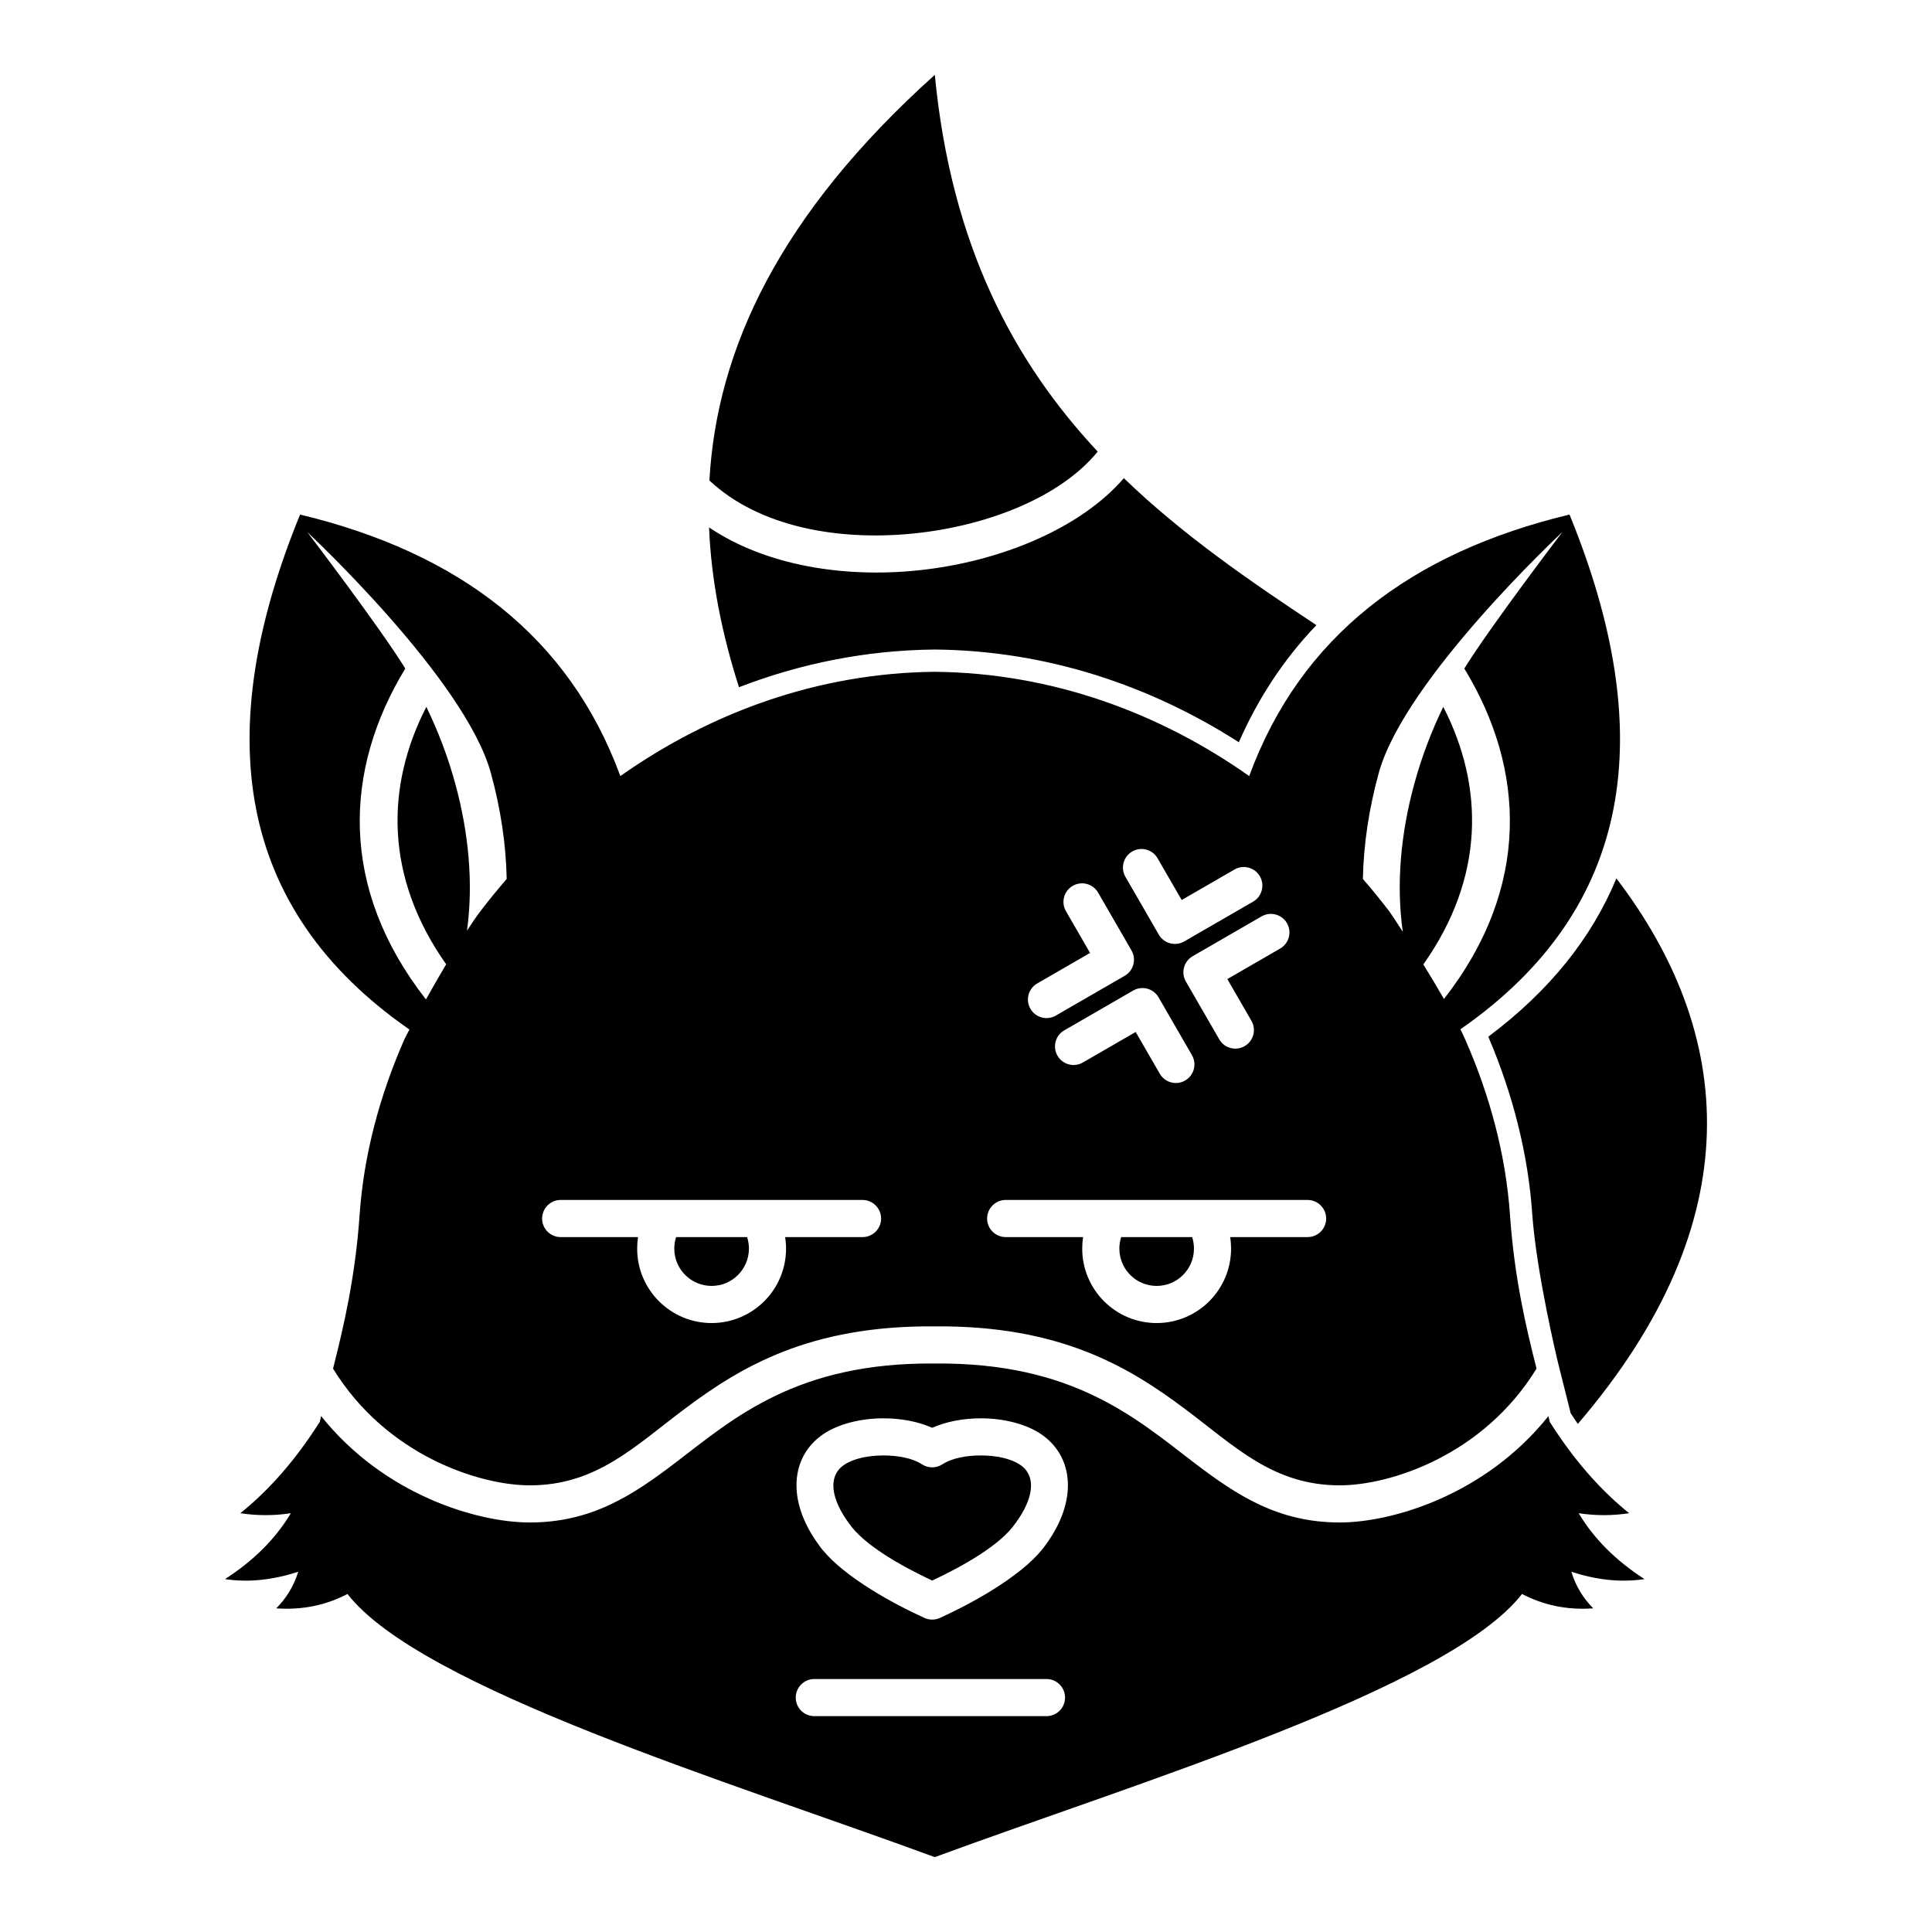
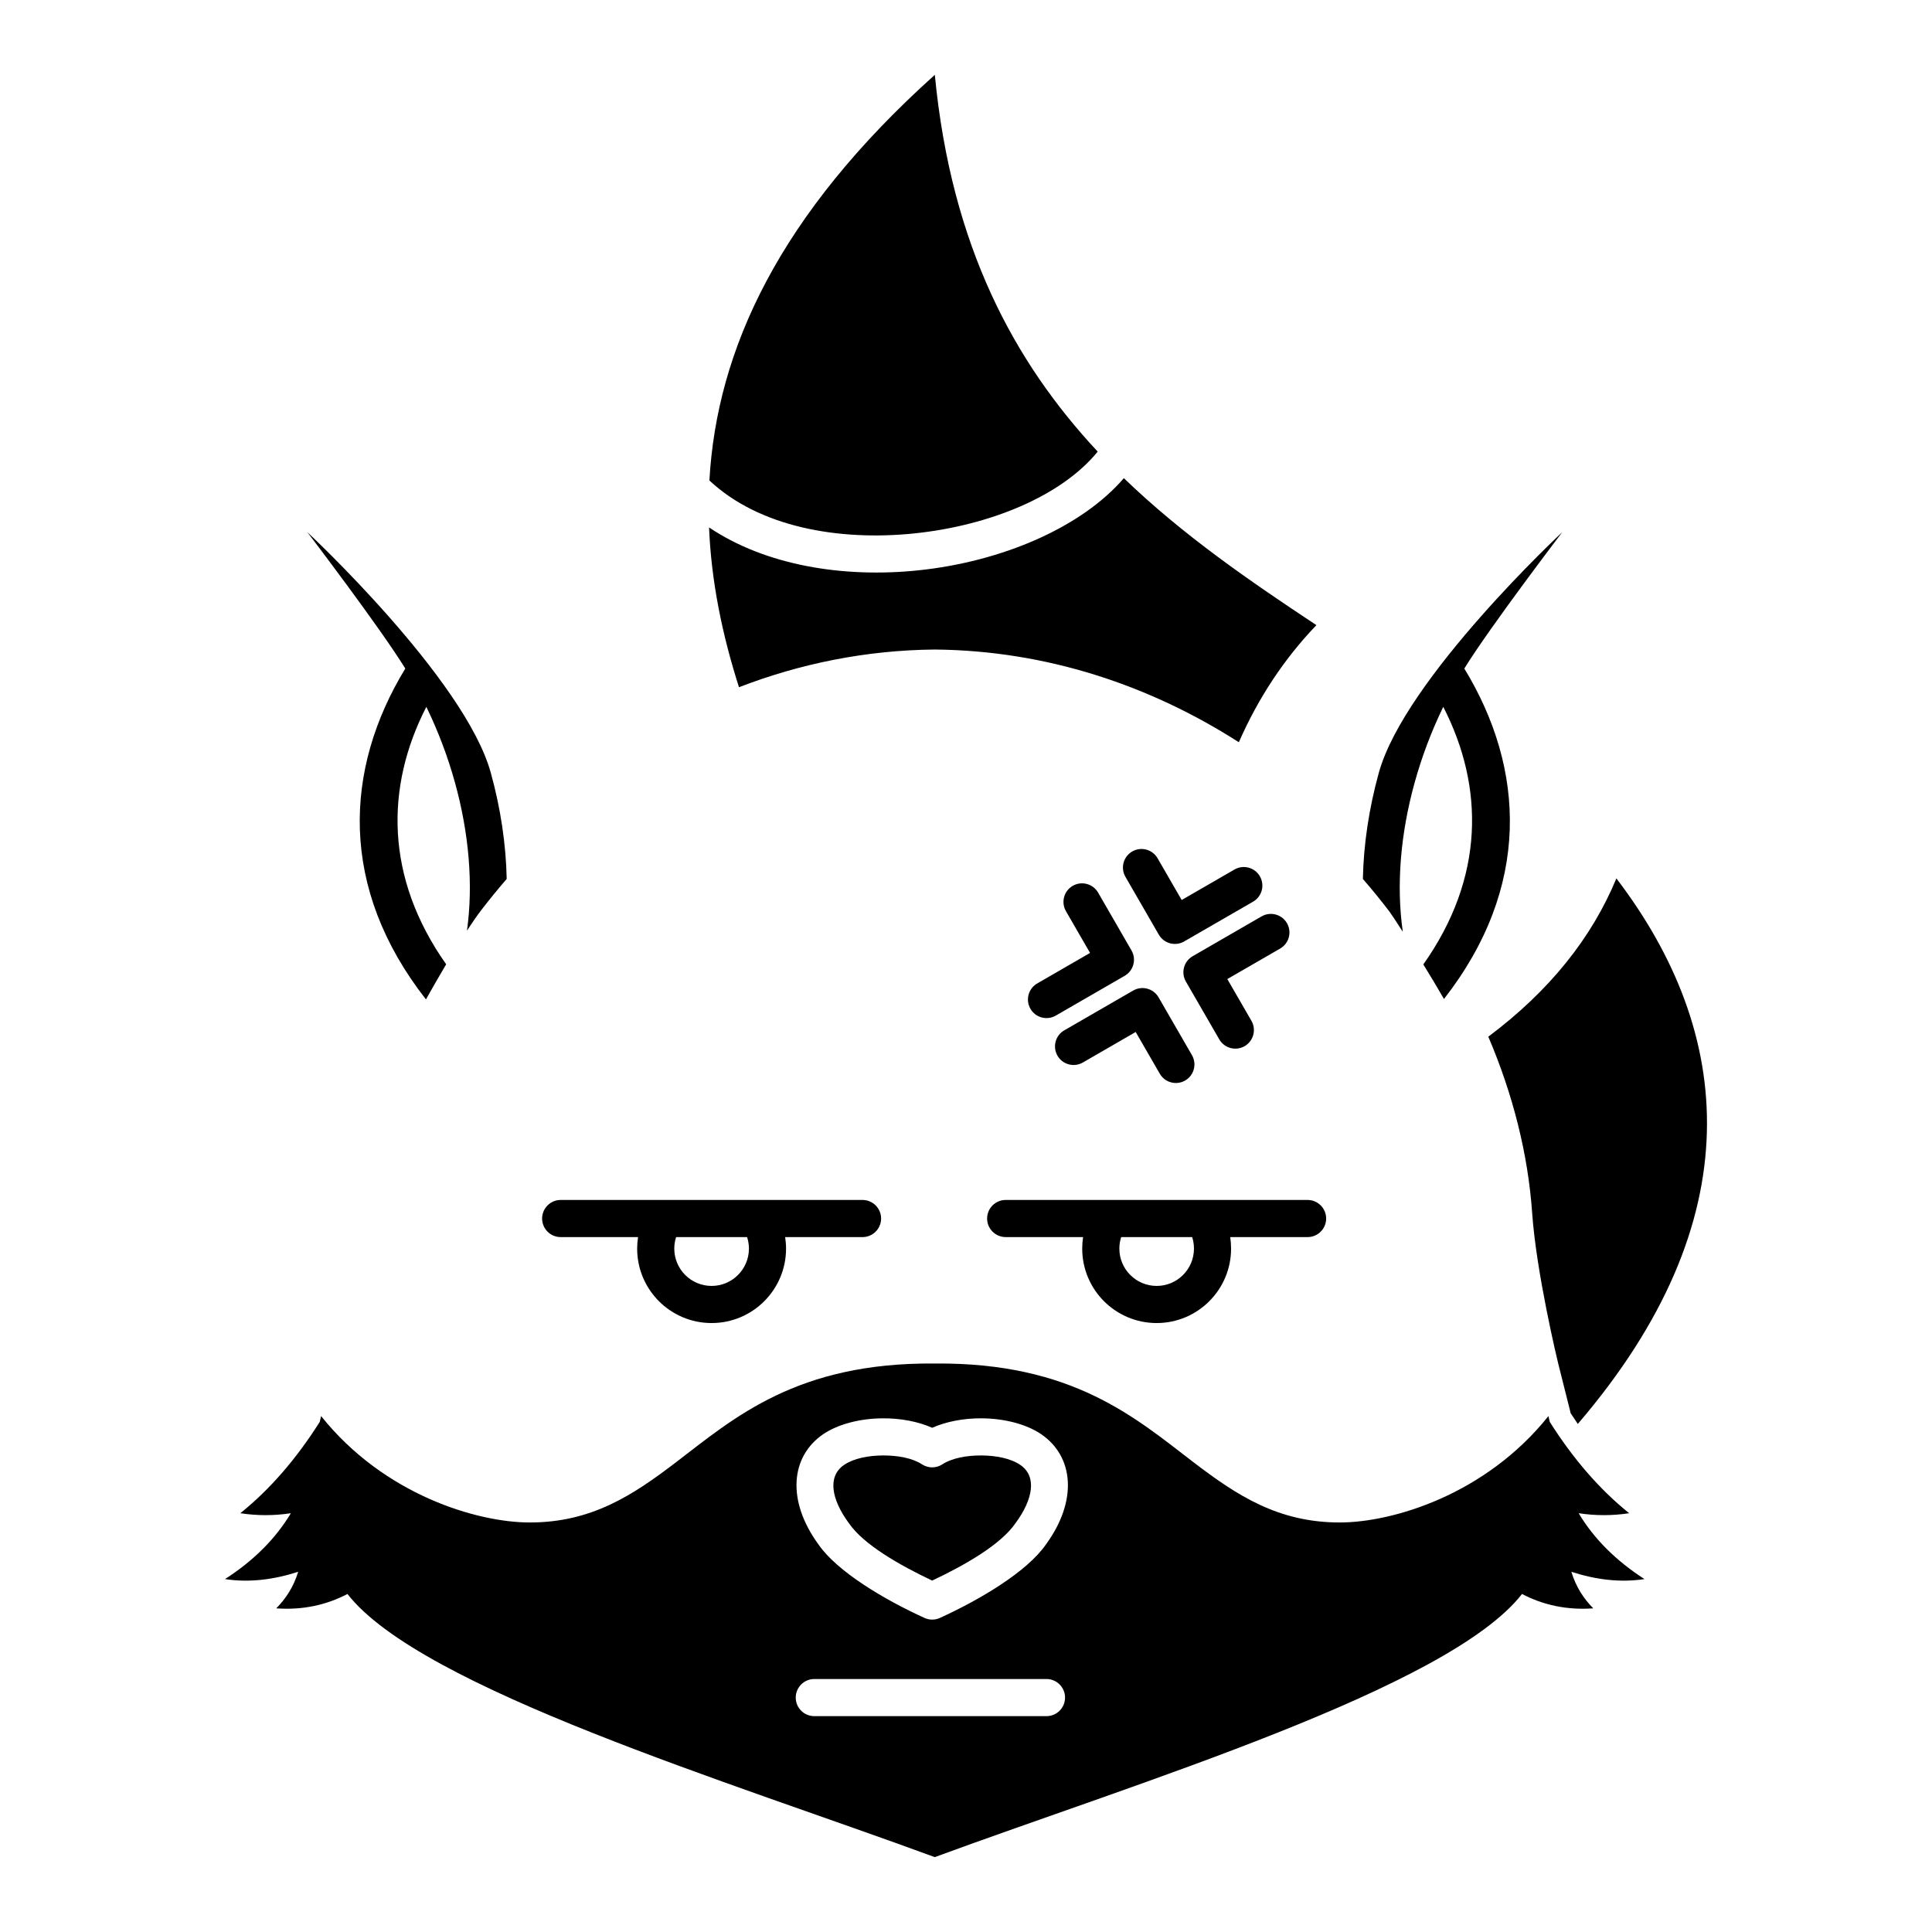
<svg xmlns="http://www.w3.org/2000/svg" fill="#000000" width="800px" height="800px" version="1.1" viewBox="144 144 512 512">
-   <path d="m229.1 519.28c16.727 20.938 41.426 28.191 55.281 28.191 16.344 0.008 27.285-7.176 38.816-15.992 15.344-11.73 31.98-26.461 68.488-26.133h0.078c36.496-0.328 53.148 14.402 68.488 26.133 11.531 8.816 22.473 16 38.809 15.992 13.863 0 38.562-7.254 55.289-28.191 0.121 0.52 0.238 1.031 0.355 1.531 6.082 9.617 13.047 17.773 21.039 24.207-4.457 0.68-8.926 0.68-13.383 0 4.055 6.781 9.891 12.586 17.445 17.457-6.375 0.977-12.852 0.176-19.383-1.938 1.23 4.023 3.273 7.133 5.812 9.691-7.055 0.504-13.293-0.887-18.883-3.809-19.441 25.004-101.85 49.93-155.63 69.738-53.785-19.809-136.19-44.734-155.64-69.738-5.578 2.922-11.828 4.312-18.871 3.809 2.527-2.559 4.586-5.668 5.816-9.691-6.547 2.113-13.012 2.914-19.395 1.938 7.566-4.871 13.391-10.676 17.453-17.457-4.465 0.68-8.922 0.68-13.391 0 8-6.434 14.957-14.59 21.047-24.207 0.117-0.5 0.227-1.012 0.355-1.531zm130.7 79.516h61.527c2.719 0 4.922-2.195 4.922-4.922 0-2.703-2.203-4.918-4.922-4.918h-61.527c-2.715 0-4.922 2.215-4.922 4.918 0 2.727 2.207 4.922 4.922 4.922zm31.242-76.418c-3.711-1.652-8.383-2.539-13.09-2.508-5.941 0.027-11.848 1.516-15.812 4.219-8.57 5.856-9.77 17.516-1.23 29.215 4.981 7.223 17.516 14.652 28.094 19.465 1.289 0.59 2.785 0.59 4.074 0 10.578-4.812 23.125-12.25 28.105-19.473 8.531-11.68 7.328-23.352-1.242-29.207-3.953-2.703-9.867-4.191-15.812-4.219-4.703-0.031-9.379 0.855-13.086 2.508zm-2.688 9.691c1.633 1.062 3.738 1.062 5.371 0 2.578-1.68 6.488-2.379 10.355-2.359 3.856 0.02 7.742 0.758 10.309 2.508 4.508 3.07 3.309 9.18-1.188 15.332-0.031 0.039-0.07 0.078-0.102 0.125-3.875 5.68-13.52 11.172-22.059 15.195-8.531-4.023-18.184-9.516-22.062-15.195-0.027-0.047-0.059-0.086-0.098-0.125-4.496-6.152-5.699-12.262-1.191-15.332 2.57-1.75 6.457-2.488 10.312-2.508 3.867-0.02 7.773 0.68 10.352 2.359zm86.699-182.4c13.562-36.969 42.785-59.199 84.883-69.305 23.633 57.77 17.148 104.41-28.91 136.41 0.453 0.902 0.855 1.75 1.191 2.516 6.719 15.195 10.852 31.02 11.934 46.555 1.141 16.543 4.191 29.629 7.047 40.848-14.133 23.043-38.848 30.938-52.133 30.938-17.703 0.008-27.809-10.352-41.082-20.281-14.848-11.109-33.043-22.133-66.262-21.848-33.203-0.285-51.406 10.738-66.246 21.848-13.281 9.93-23.379 20.289-41.082 20.281-13.281 0-38.012-7.894-52.133-30.938 2.844-11.219 5.906-24.305 7.047-40.848 1.082-15.535 5.215-31.359 11.926-46.555 0.129-0.285 0.582-1.16 1.27-2.457-46.129-32.012-52.633-78.672-28.98-136.47 42.098 10.105 71.312 32.336 84.871 69.305 23.746-16.738 52.242-27.328 83.336-27.633 31.086 0.305 59.582 10.895 83.324 27.633zm97.309 27.117c31.195 40.914 36.145 90.461-10.223 144.57-0.648-0.934-1.281-1.891-1.91-2.852l-0.148-0.66-3.156-12.566c-0.199-0.797-5.785-23.98-6.887-39.844-1.086-15.574-5.098-31.43-11.621-46.699 16.234-12.152 27.422-26.195 33.945-41.949zm-259.27 95.055c-0.156 0.996-0.238 2.019-0.238 3.051 0 10.895 8.84 19.73 19.73 19.73 10.883 0 19.73-8.836 19.73-19.73 0-1.031-0.09-2.055-0.238-3.051h20.508c2.715 0 4.922-2.203 4.922-4.918 0-2.707-2.207-4.922-4.922-4.922h-80c-2.715 0-4.918 2.215-4.918 4.922 0 2.715 2.203 4.918 4.918 4.918zm117.94 0c-0.156 0.996-0.234 2.019-0.234 3.051 0 10.895 8.836 19.73 19.727 19.73 10.883 0 19.723-8.836 19.723-19.73 0-1.031-0.082-2.055-0.227-3.051h20.504c2.719 0 4.922-2.203 4.922-4.918 0-2.707-2.203-4.922-4.922-4.922h-80.008c-2.715 0-4.922 2.215-4.922 4.922 0 2.715 2.207 4.918 4.922 4.918zm-89.043 0h-18.812c-0.316 0.965-0.484 1.988-0.484 3.051 0 5.461 4.43 9.891 9.891 9.891 5.453 0 9.891-4.43 9.891-9.891 0-1.062-0.18-2.086-0.484-3.051zm117.95 0h-18.816c-0.312 0.965-0.48 1.988-0.48 3.051 0 5.461 4.426 9.891 9.887 9.891 5.453 0 9.883-4.43 9.883-9.891 0-1.062-0.168-2.086-0.473-3.051zm-0.059-48.215-8.848-15.32c-1.359-2.352-4.371-3.16-6.723-1.801l-18.262 10.547c-2.352 1.348-3.16 4.359-1.801 6.723 1.359 2.352 4.367 3.156 6.723 1.801l14-8.09 6.387 11.059c1.359 2.352 4.367 3.16 6.723 1.801 2.352-1.355 3.156-4.367 1.801-6.719zm15.762-9.102-6.387-11.062 14.004-8.086c2.352-1.359 3.156-4.371 1.801-6.723-1.359-2.352-4.371-3.156-6.723-1.801l-18.262 10.551c-2.352 1.355-3.16 4.367-1.801 6.719l8.848 15.32c1.355 2.352 4.367 3.16 6.719 1.801 2.352-1.355 3.16-4.367 1.801-6.719zm-49.152-29.047 6.387 11.059-14 8.09c-2.352 1.355-3.16 4.367-1.801 6.719 1.355 2.352 4.367 3.16 6.719 1.801l18.266-10.547c2.352-1.359 3.156-4.371 1.797-6.723l-8.844-15.32c-1.359-2.352-4.371-3.16-6.723-1.801-2.352 1.359-3.156 4.367-1.801 6.723zm-148.21-8.543c-0.184-9.238-1.621-18.766-4.219-28.164-6.898-24.922-48.621-63.75-48.621-63.75s19.141 25.09 25.969 36.152c-16.277 26.715-17.633 58.133 5.473 87.684 1.621-2.894 3.473-6.121 5.359-9.309-16.234-22.988-16.137-47.035-5.254-68.223 3.148 6.484 5.699 13.246 7.586 20.074 3.672 13.273 4.902 26.855 3.18 39.23 1.359-2.086 2.648-3.953 3.789-5.441 2.156-2.801 4.406-5.559 6.738-8.254zm248.39 31.812c-1.742-3.031-3.633-6.188-5.473-9.16 16.266-23.008 16.168-47.066 5.285-68.262-3.148 6.484-5.699 13.246-7.586 20.074-3.711 13.371-4.922 27.07-3.141 39.527-1.867-2.914-3.219-4.93-3.543-5.352-2.242-2.941-4.586-5.828-7.035-8.641 0.188-9.238 1.633-18.766 4.231-28.164 6.898-24.922 48.621-63.75 48.621-63.75s-19.141 25.09-25.969 36.152c16.258 26.684 17.633 58.055-5.391 87.574zm-84.418-32.375 8.848 15.324c1.355 2.352 4.367 3.156 6.719 1.801l18.262-10.539c2.352-1.359 3.16-4.371 1.801-6.723-1.355-2.359-4.367-3.156-6.719-1.809l-14.004 8.086-6.387-11.059c-1.355-2.352-4.367-3.16-6.719-1.801-2.352 1.359-3.16 4.367-1.801 6.719zm-102.41-50.25c-4.469-13.953-7.352-28.066-7.934-42.344 14.977 10.066 35.562 13.434 55.422 11.375 22.176-2.301 43.266-11.363 54.504-24.434 15.672 15.125 33.434 27.297 51.027 38.949-8.453 8.824-15.34 19.148-20.555 31.035-23.398-14.996-50.824-24.285-80.512-24.57h-0.117c-18.273 0.176-35.691 3.758-51.836 9.988zm-7.844-54.789c1.949-34.719 18.52-70.477 59.738-107.5 4.379 45.543 21.148 76.262 43.168 99.848-9.645 11.848-28.73 19.621-48.59 21.68-20.074 2.074-41.141-1.676-54.316-14.031z" fill-rule="evenodd" />
+   <path d="m229.1 519.28c16.727 20.938 41.426 28.191 55.281 28.191 16.344 0.008 27.285-7.176 38.816-15.992 15.344-11.73 31.98-26.461 68.488-26.133h0.078c36.496-0.328 53.148 14.402 68.488 26.133 11.531 8.816 22.473 16 38.809 15.992 13.863 0 38.562-7.254 55.289-28.191 0.121 0.52 0.238 1.031 0.355 1.531 6.082 9.617 13.047 17.773 21.039 24.207-4.457 0.68-8.926 0.68-13.383 0 4.055 6.781 9.891 12.586 17.445 17.457-6.375 0.977-12.852 0.176-19.383-1.938 1.23 4.023 3.273 7.133 5.812 9.691-7.055 0.504-13.293-0.887-18.883-3.809-19.441 25.004-101.85 49.93-155.63 69.738-53.785-19.809-136.19-44.734-155.64-69.738-5.578 2.922-11.828 4.312-18.871 3.809 2.527-2.559 4.586-5.668 5.816-9.691-6.547 2.113-13.012 2.914-19.395 1.938 7.566-4.871 13.391-10.676 17.453-17.457-4.465 0.68-8.922 0.68-13.391 0 8-6.434 14.957-14.59 21.047-24.207 0.117-0.5 0.227-1.012 0.355-1.531zm130.7 79.516h61.527c2.719 0 4.922-2.195 4.922-4.922 0-2.703-2.203-4.918-4.922-4.918h-61.527c-2.715 0-4.922 2.215-4.922 4.918 0 2.727 2.207 4.922 4.922 4.922zm31.242-76.418c-3.711-1.652-8.383-2.539-13.09-2.508-5.941 0.027-11.848 1.516-15.812 4.219-8.57 5.856-9.77 17.516-1.23 29.215 4.981 7.223 17.516 14.652 28.094 19.465 1.289 0.59 2.785 0.59 4.074 0 10.578-4.812 23.125-12.25 28.105-19.473 8.531-11.68 7.328-23.352-1.242-29.207-3.953-2.703-9.867-4.191-15.812-4.219-4.703-0.031-9.379 0.855-13.086 2.508zm-2.688 9.691c1.633 1.062 3.738 1.062 5.371 0 2.578-1.68 6.488-2.379 10.355-2.359 3.856 0.02 7.742 0.758 10.309 2.508 4.508 3.07 3.309 9.18-1.188 15.332-0.031 0.039-0.07 0.078-0.102 0.125-3.875 5.68-13.52 11.172-22.059 15.195-8.531-4.023-18.184-9.516-22.062-15.195-0.027-0.047-0.059-0.086-0.098-0.125-4.496-6.152-5.699-12.262-1.191-15.332 2.57-1.75 6.457-2.488 10.312-2.508 3.867-0.02 7.773 0.68 10.352 2.359zm86.699-182.4zm97.309 27.117c31.195 40.914 36.145 90.461-10.223 144.57-0.648-0.934-1.281-1.891-1.91-2.852l-0.148-0.66-3.156-12.566c-0.199-0.797-5.785-23.98-6.887-39.844-1.086-15.574-5.098-31.43-11.621-46.699 16.234-12.152 27.422-26.195 33.945-41.949zm-259.27 95.055c-0.156 0.996-0.238 2.019-0.238 3.051 0 10.895 8.84 19.73 19.73 19.73 10.883 0 19.73-8.836 19.73-19.73 0-1.031-0.09-2.055-0.238-3.051h20.508c2.715 0 4.922-2.203 4.922-4.918 0-2.707-2.207-4.922-4.922-4.922h-80c-2.715 0-4.918 2.215-4.918 4.922 0 2.715 2.203 4.918 4.918 4.918zm117.94 0c-0.156 0.996-0.234 2.019-0.234 3.051 0 10.895 8.836 19.73 19.727 19.73 10.883 0 19.723-8.836 19.723-19.73 0-1.031-0.082-2.055-0.227-3.051h20.504c2.719 0 4.922-2.203 4.922-4.918 0-2.707-2.203-4.922-4.922-4.922h-80.008c-2.715 0-4.922 2.215-4.922 4.922 0 2.715 2.207 4.918 4.922 4.918zm-89.043 0h-18.812c-0.316 0.965-0.484 1.988-0.484 3.051 0 5.461 4.43 9.891 9.891 9.891 5.453 0 9.891-4.43 9.891-9.891 0-1.062-0.18-2.086-0.484-3.051zm117.95 0h-18.816c-0.312 0.965-0.48 1.988-0.48 3.051 0 5.461 4.426 9.891 9.887 9.891 5.453 0 9.883-4.43 9.883-9.891 0-1.062-0.168-2.086-0.473-3.051zm-0.059-48.215-8.848-15.32c-1.359-2.352-4.371-3.16-6.723-1.801l-18.262 10.547c-2.352 1.348-3.16 4.359-1.801 6.723 1.359 2.352 4.367 3.156 6.723 1.801l14-8.09 6.387 11.059c1.359 2.352 4.367 3.16 6.723 1.801 2.352-1.355 3.156-4.367 1.801-6.719zm15.762-9.102-6.387-11.062 14.004-8.086c2.352-1.359 3.156-4.371 1.801-6.723-1.359-2.352-4.371-3.156-6.723-1.801l-18.262 10.551c-2.352 1.355-3.16 4.367-1.801 6.719l8.848 15.32c1.355 2.352 4.367 3.16 6.719 1.801 2.352-1.355 3.16-4.367 1.801-6.719zm-49.152-29.047 6.387 11.059-14 8.09c-2.352 1.355-3.16 4.367-1.801 6.719 1.355 2.352 4.367 3.16 6.719 1.801l18.266-10.547c2.352-1.359 3.156-4.371 1.797-6.723l-8.844-15.32c-1.359-2.352-4.371-3.16-6.723-1.801-2.352 1.359-3.156 4.367-1.801 6.723zm-148.21-8.543c-0.184-9.238-1.621-18.766-4.219-28.164-6.898-24.922-48.621-63.75-48.621-63.75s19.141 25.09 25.969 36.152c-16.277 26.715-17.633 58.133 5.473 87.684 1.621-2.894 3.473-6.121 5.359-9.309-16.234-22.988-16.137-47.035-5.254-68.223 3.148 6.484 5.699 13.246 7.586 20.074 3.672 13.273 4.902 26.855 3.18 39.23 1.359-2.086 2.648-3.953 3.789-5.441 2.156-2.801 4.406-5.559 6.738-8.254zm248.39 31.812c-1.742-3.031-3.633-6.188-5.473-9.16 16.266-23.008 16.168-47.066 5.285-68.262-3.148 6.484-5.699 13.246-7.586 20.074-3.711 13.371-4.922 27.07-3.141 39.527-1.867-2.914-3.219-4.93-3.543-5.352-2.242-2.941-4.586-5.828-7.035-8.641 0.188-9.238 1.633-18.766 4.231-28.164 6.898-24.922 48.621-63.75 48.621-63.75s-19.141 25.09-25.969 36.152c16.258 26.684 17.633 58.055-5.391 87.574zm-84.418-32.375 8.848 15.324c1.355 2.352 4.367 3.156 6.719 1.801l18.262-10.539c2.352-1.359 3.16-4.371 1.801-6.723-1.355-2.359-4.367-3.156-6.719-1.809l-14.004 8.086-6.387-11.059c-1.355-2.352-4.367-3.16-6.719-1.801-2.352 1.359-3.16 4.367-1.801 6.719zm-102.41-50.25c-4.469-13.953-7.352-28.066-7.934-42.344 14.977 10.066 35.562 13.434 55.422 11.375 22.176-2.301 43.266-11.363 54.504-24.434 15.672 15.125 33.434 27.297 51.027 38.949-8.453 8.824-15.34 19.148-20.555 31.035-23.398-14.996-50.824-24.285-80.512-24.57h-0.117c-18.273 0.176-35.691 3.758-51.836 9.988zm-7.844-54.789c1.949-34.719 18.52-70.477 59.738-107.5 4.379 45.543 21.148 76.262 43.168 99.848-9.645 11.848-28.73 19.621-48.59 21.68-20.074 2.074-41.141-1.676-54.316-14.031z" fill-rule="evenodd" />
</svg>